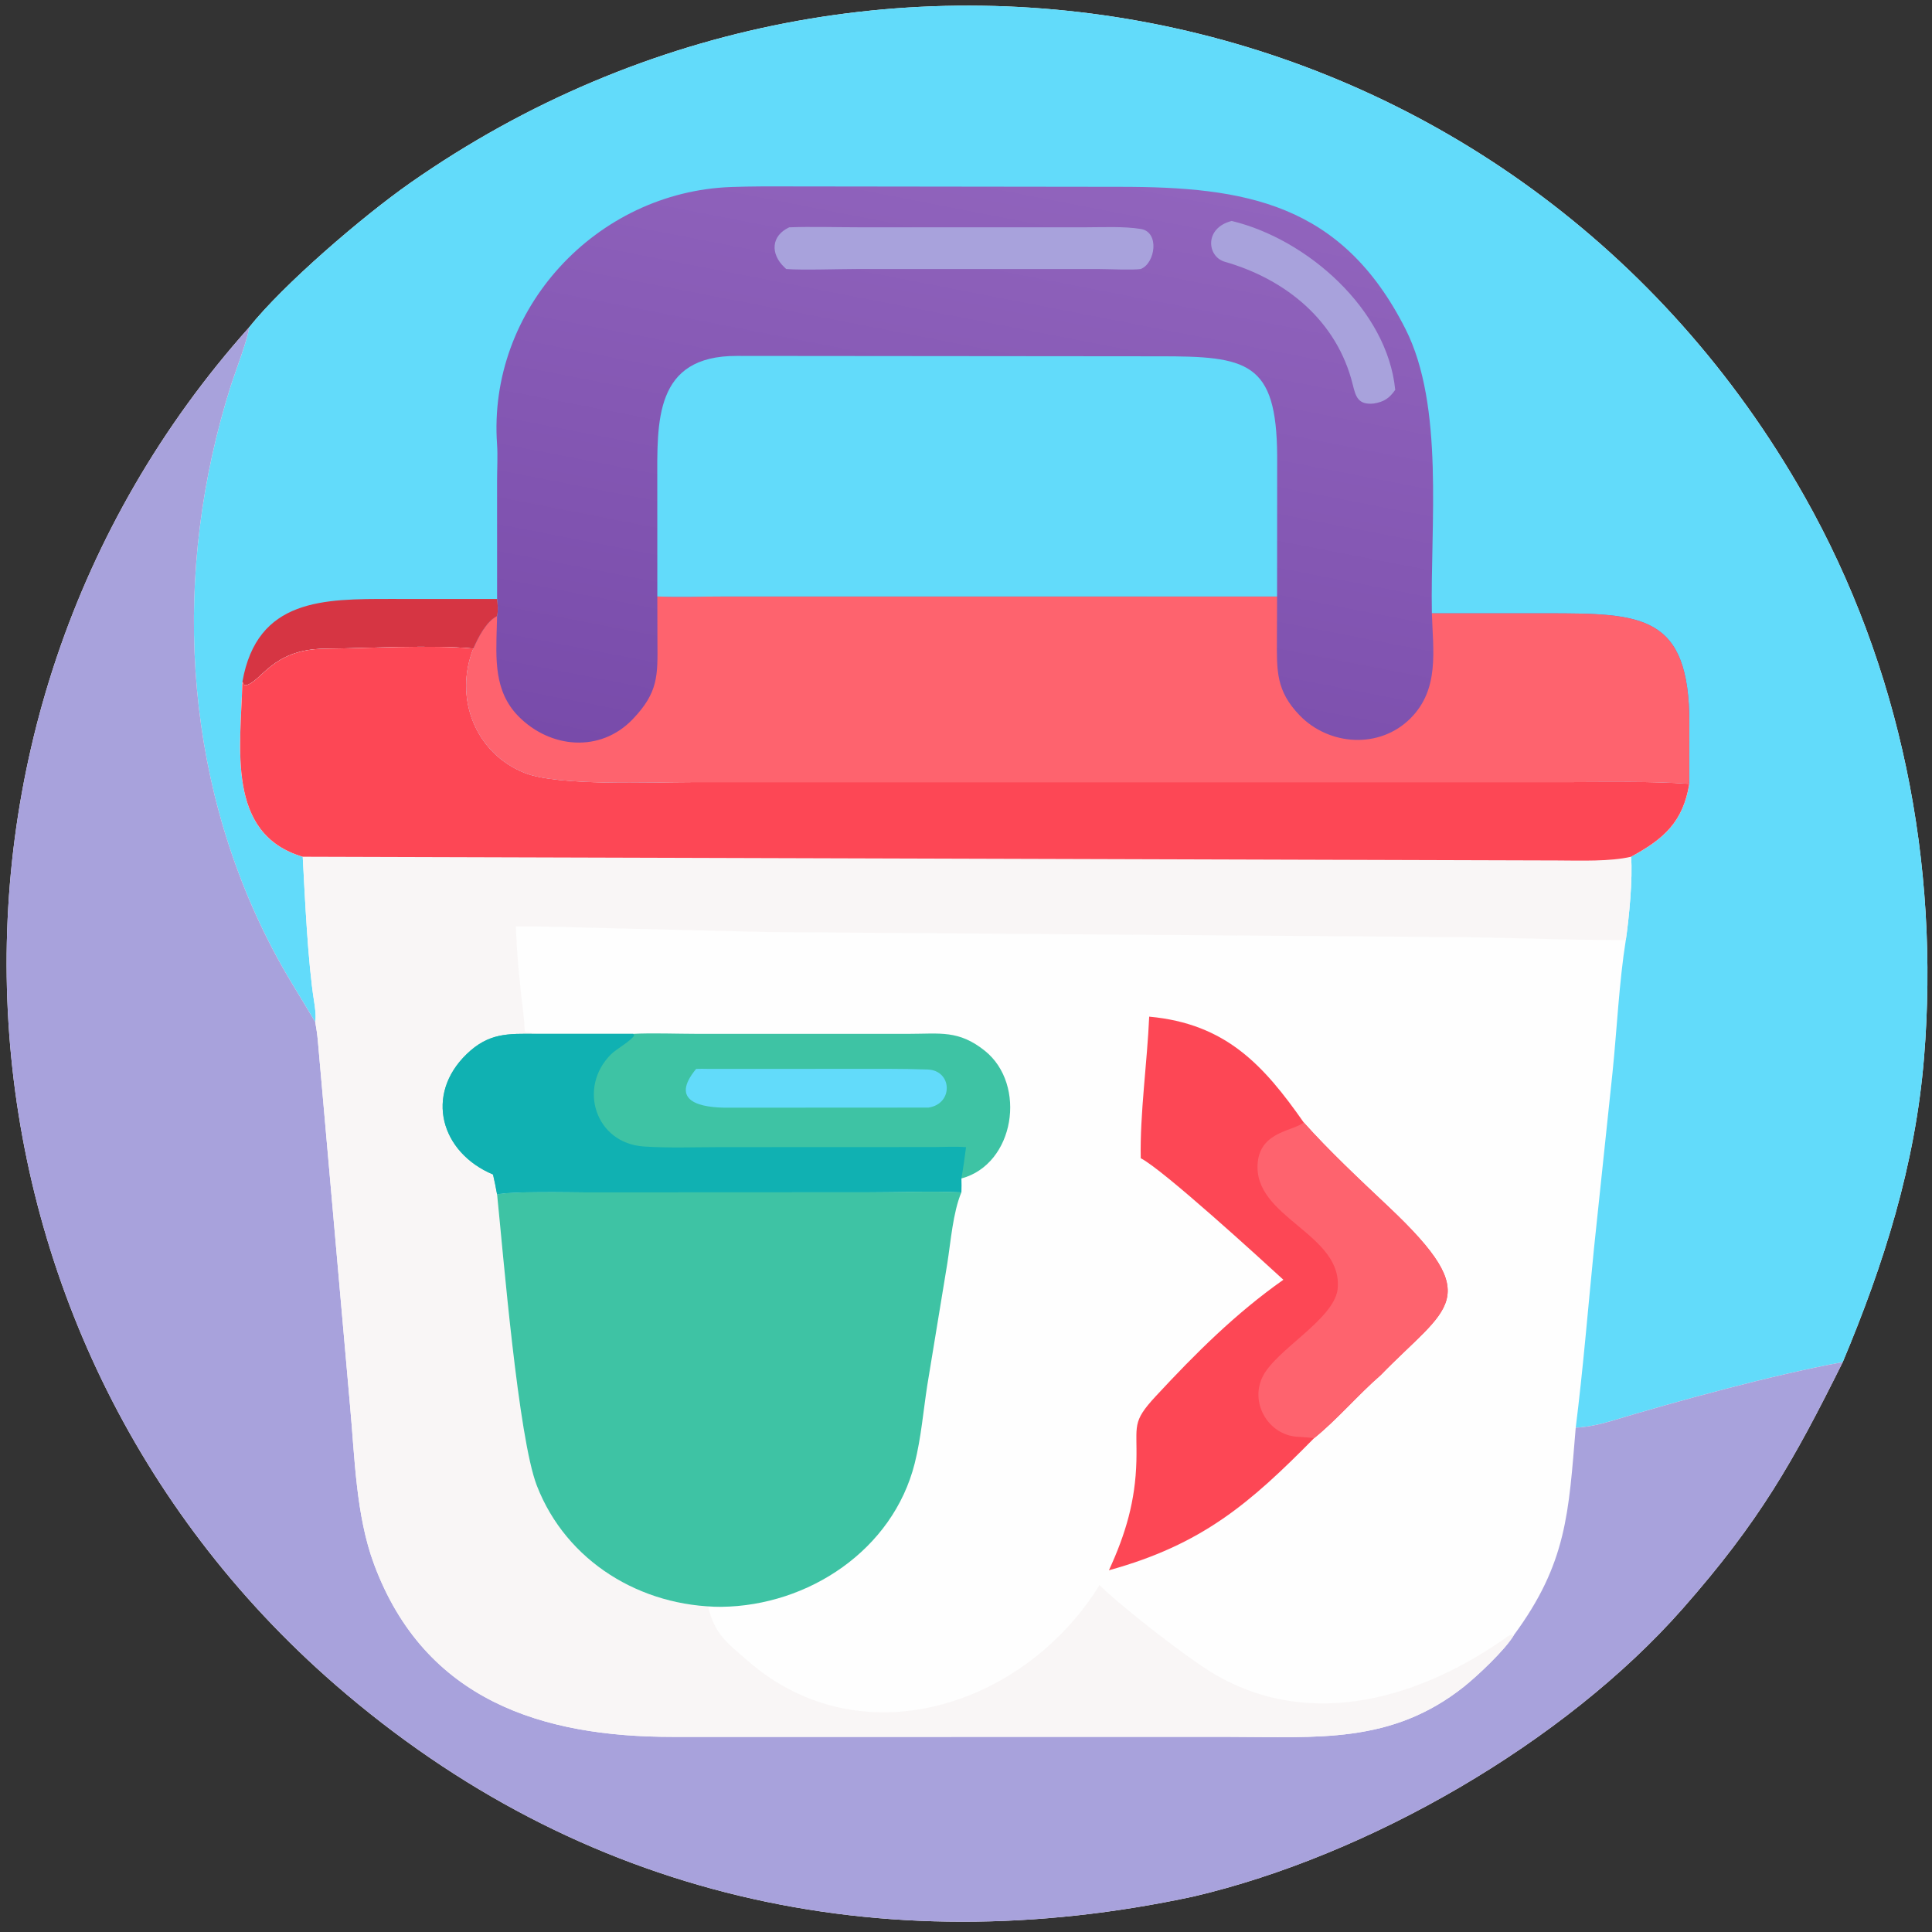
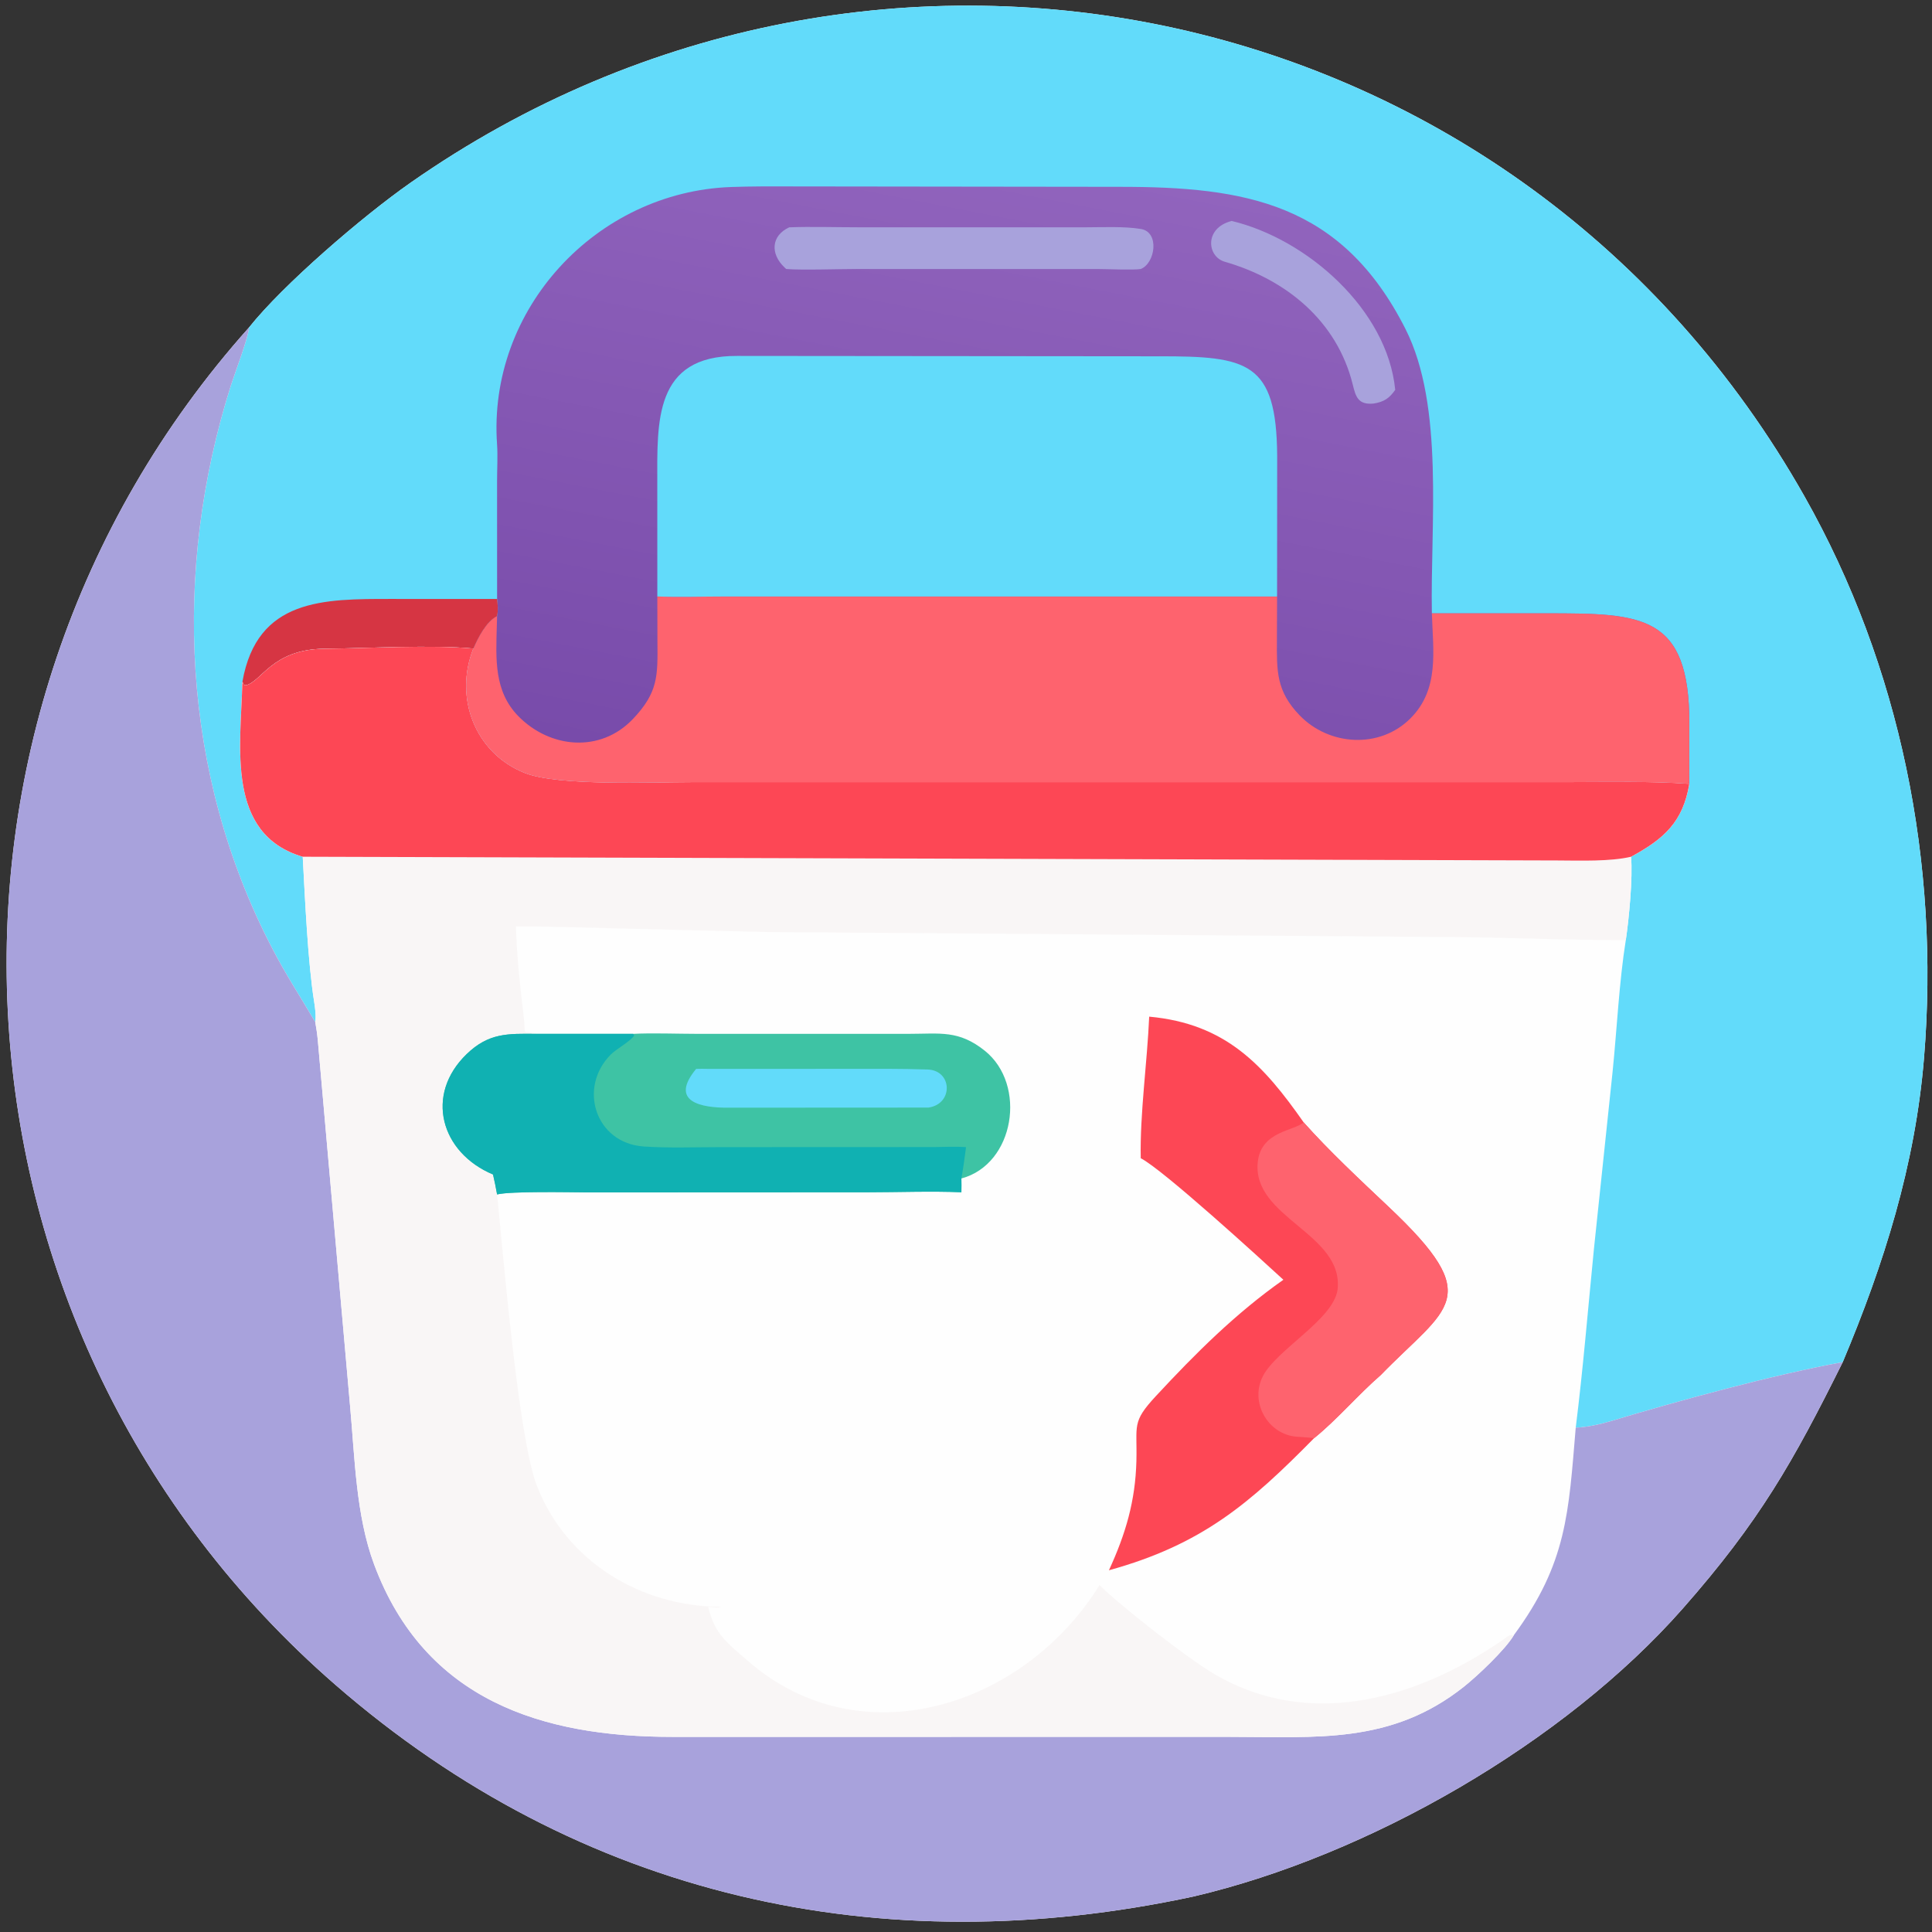
<svg xmlns="http://www.w3.org/2000/svg" width="1024" height="1024" viewBox="0 0 1024 1024">
  <rect x="0" y="0" width="1024" height="1024" fill="#333333" stroke="none" />
  <path fill="#FEFEFE" transform="scale(2 2)" d="M65.989 86.787C74.975 75.478 96.011 57.369 108.761 48.448C232.721 -38.276 402.903 -1.595 478.185 131.507C503.685 176.594 514.109 228.881 509.883 280.383C507.558 308.712 499.292 334.929 488.344 360.976C475.188 387.431 466.312 403.153 445.943 426.286C414.595 461.89 362.649 491.739 316.314 502.589C233.42 520.411 153.804 502.912 88.897 446.504C-18.039 353.572 -27.605 191.581 65.989 86.787Z" />
  <path fill="#62DBFA" transform="scale(2 2)" d="M65.989 86.787C74.975 75.478 96.011 57.369 108.761 48.448C232.721 -38.276 402.903 -1.595 478.185 131.507C503.685 176.594 514.109 228.881 509.883 280.383C507.558 308.712 499.292 334.929 488.344 360.976C469.734 364.369 444.595 371.278 426.717 376.665C423.99 377.486 420.415 378.24 417.584 378.341C419.533 362.822 420.855 346.625 422.402 331.046L427.346 284.099C428.499 272.825 429.084 260.181 430.856 249.122C431.688 243.514 432.745 232.575 432.245 227.042C440.974 222.316 445.999 217.832 447.679 207.73C437.418 206.989 426.406 207.269 416.055 207.269L183.336 207.275C172.694 207.275 147.943 208.353 139.099 204.859C125.836 199.62 120.267 184.808 125.443 171.869C114.253 170.85 97.781 171.801 85.953 171.924C71.995 172.069 69.26 180.819 65.076 181.621L64.546 181.411L64.242 180.669C63.811 197.889 59.799 221.022 80.229 227.042C80.83 238.212 81.584 255.044 83.255 265.487C83.524 267.185 83.789 269.182 83.555 270.884C79.583 264.089 75.717 258.274 72.056 251.159C48.096 205.1 45.638 151.137 61.211 102.08C62.211 98.931 65.887 89.323 65.989 86.787Z" />
  <defs>
    <linearGradient id="gradient_0" gradientUnits="userSpaceOnUse" x1="241.673" y1="213.815" x2="275.139" y2="41.602">
      <stop offset="0" stop-color="#784BAA" />
      <stop offset="1" stop-color="#9164BD" />
    </linearGradient>
  </defs>
  <path fill="url(#gradient_0)" transform="scale(2 2)" d="M131.736 158.736L131.729 127.466C131.729 124.567 131.933 120.65 131.731 117.838C129.154 81.913 158.059 50.857 193.715 49.561C198.9 49.372 204.441 49.381 209.705 49.404L296.726 49.51C329.977 49.503 355.532 53.764 372.45 87.147C382.837 107.64 379.018 139.266 379.46 162.549L409.772 162.545C435.103 162.543 447.721 162.716 447.694 191.739L447.679 207.73C437.418 206.989 426.406 207.269 416.055 207.269L183.336 207.275C172.694 207.275 147.943 208.353 139.099 204.859C125.836 199.62 120.267 184.808 125.443 171.869C126.642 169.051 128.858 164.671 131.736 163.266C132.054 161.784 131.908 160.224 131.736 158.736Z" />
  <path fill="#FE636E" transform="scale(2 2)" d="M174.198 158.072C179.766 158.289 186.758 158.077 192.442 158.075L338.44 158.072L338.397 169.479C338.352 177.758 338.171 183.125 344.43 189.586C352.287 197.698 365.672 198.509 373.791 190.37C381.51 182.633 379.772 172.527 379.46 162.549L409.772 162.545C435.103 162.543 447.721 162.716 447.694 191.739L447.679 207.73C437.418 206.989 426.406 207.269 416.055 207.269L183.336 207.275C172.694 207.275 147.943 208.353 139.099 204.859C125.836 199.62 120.267 184.808 125.443 171.869C126.642 169.051 128.858 164.671 131.736 163.266L131.657 165.972C131.435 174.564 130.862 183.18 137.385 189.813C145.794 198.365 159.119 199.58 167.713 190.559C174.426 183.513 174.311 179.126 174.227 170.091L174.198 158.072Z" />
  <path fill="#62DBFA" transform="scale(2 2)" d="M174.198 158.072L174.187 128.032C174.176 111.804 173.263 94.223 195.341 94.323L307.117 94.424C330.604 94.386 338.292 95.857 338.463 120.758L338.44 158.072L192.442 158.075C186.758 158.077 179.766 158.289 174.198 158.072Z" />
  <path fill="#A8A2DC" transform="scale(2 2)" d="M209.152 60.243C214.709 60.023 221.778 60.235 227.49 60.234L287.582 60.236C292.219 60.237 297.827 59.941 302.344 60.681C307.384 61.505 306.151 69.803 302.308 71.29C300.173 71.61 293.828 71.308 291.205 71.299L226.993 71.29C222.349 71.293 212.471 71.628 208.352 71.29C208.289 71.232 208.226 71.173 208.163 71.115L207.853 70.818C204.158 67.302 204.293 62.488 209.152 60.243Z" />
  <path fill="#A8A2DC" transform="scale(2 2)" d="M326.411 58.556C346.402 63.34 367.673 82.056 369.748 103.314C368.166 105.594 366.727 106.501 364.031 106.946C359.887 107.337 359.286 105.13 358.487 101.896C354.321 85.032 340.819 74.038 324.61 69.38C319.811 68.001 319.113 60.4 326.411 58.556Z" />
  <path fill="#D63543" transform="scale(2 2)" d="M64.242 180.669C68.136 158.565 85.8 158.722 103.748 158.726L131.736 158.736C131.908 160.224 132.054 161.784 131.736 163.266C128.858 164.671 126.642 169.051 125.443 171.869C114.253 170.85 97.781 171.801 85.953 171.924C71.995 172.069 69.26 180.819 65.076 181.621L64.546 181.411L64.242 180.669Z" />
  <path fill="#A8A2DC" transform="scale(2 2)" d="M65.989 86.787C65.887 89.323 62.211 98.931 61.211 102.08C45.638 151.137 48.096 205.1 72.056 251.159C75.717 258.274 79.583 264.089 83.555 270.884C83.838 272.482 84.077 274.083 84.225 275.699L92.765 372.516C94.032 386.231 94.3 401.581 99.144 414.582C112.595 450.683 143.801 460.284 178.135 460.29L325.972 460.286C348.918 460.287 368.637 462.3 387.9 447.034C391.387 444.271 398.921 437.202 401.18 433.341C415.285 414.213 415.686 400.885 417.584 378.341C420.415 378.24 423.99 377.486 426.717 376.665C444.595 371.278 469.734 364.369 488.344 360.976C475.188 387.431 466.312 403.153 445.943 426.286C414.595 461.89 362.649 491.739 316.314 502.589C233.42 520.411 153.804 502.912 88.897 446.504C-18.039 353.572 -27.605 191.581 65.989 86.787Z" />
  <path fill="#F9F6F6" transform="scale(2 2)" d="M64.242 180.669L64.546 181.411L65.076 181.621C69.26 180.819 71.995 172.069 85.953 171.924C97.781 171.801 114.253 170.85 125.443 171.869C120.267 184.808 125.836 199.62 139.099 204.859C147.943 208.353 172.694 207.275 183.336 207.275L416.055 207.269C426.406 207.269 437.418 206.989 447.679 207.73C445.999 217.832 440.974 222.316 432.245 227.042C432.745 232.575 431.688 243.514 430.856 249.122C414.9 249.184 399.152 248.383 383.529 248.329L203.152 246.997L162.621 246.015C153.923 245.829 145.444 245.475 136.722 245.502C136.967 253.439 137.81 261.308 138.765 269.184C139.494 275.2 137.909 272.679 142.145 273.985C134.585 273.915 129.514 273.701 123.674 279.342C112.497 290.137 116.771 305.425 130.657 311.254C131.069 313.069 131.421 314.705 131.736 316.538C133.346 332.191 137.328 381.024 142.284 393.754C150.115 413.869 169.831 425.803 191.182 425.824C190.319 426.222 188.788 425.913 187.681 425.824C189.391 433.13 192.769 435.416 198.114 440.087C228.183 466.359 271.539 452.163 291.373 420.078C297.392 425.932 314.547 439.361 321.785 443.622C347.689 458.874 377.053 449.805 399.91 433.421C400.118 433.272 400.901 433.327 401.18 433.341C398.921 437.202 391.387 444.271 387.9 447.034C368.637 462.3 348.918 460.287 325.972 460.286L178.135 460.29C143.801 460.284 112.595 450.683 99.144 414.582C94.3 401.581 94.032 386.231 92.765 372.516L84.225 275.699C84.077 274.083 83.838 272.482 83.555 270.884C83.789 269.182 83.524 267.185 83.255 265.487C81.584 255.044 80.83 238.212 80.229 227.042C59.799 221.022 63.811 197.889 64.242 180.669Z" />
  <path fill="#FD4755" transform="scale(2 2)" d="M64.242 180.669L64.546 181.411L65.076 181.621C69.26 180.819 71.995 172.069 85.953 171.924C97.781 171.801 114.253 170.85 125.443 171.869C120.267 184.808 125.836 199.62 139.099 204.859C147.943 208.353 172.694 207.275 183.336 207.275L416.055 207.269C426.406 207.269 437.418 206.989 447.679 207.73C445.999 217.832 440.974 222.316 432.245 227.042C426.728 228.35 418.729 228.054 412.858 228.031L80.229 227.042C59.799 221.022 63.811 197.889 64.242 180.669Z" />
-   <path fill="#3EC3A4" transform="scale(2 2)" d="M131.736 316.538C135.284 315.645 151.116 315.962 155.677 315.997L229.932 315.963C237.812 315.961 247.077 315.626 254.78 315.962C252.532 321.348 251.978 328.931 251.036 334.882L245.739 367.121C244.671 374.017 244.105 381.062 242.402 387.825C236.62 410.773 214.229 425.557 191.182 425.824C169.831 425.803 150.115 413.869 142.284 393.754C137.328 381.024 133.346 332.191 131.736 316.538Z" />
  <path fill="#3EC3A4" transform="scale(2 2)" d="M167.794 273.985C172.516 273.72 179.746 273.978 184.65 273.981L240.841 273.981C249.102 273.983 254.048 272.897 261.003 278.475C272.169 287.43 268.936 308.513 254.78 312.308C254.782 313.414 254.831 314.889 254.78 315.962C247.077 315.626 237.812 315.961 229.932 315.963L155.677 315.997C151.116 315.962 135.284 315.645 131.736 316.538C131.421 314.705 131.069 313.069 130.657 311.254C116.771 305.425 112.497 290.137 123.674 279.342C129.514 273.701 134.585 273.915 142.145 273.985L167.794 273.985Z" />
  <path fill="#10B1B2" transform="scale(2 2)" d="M142.145 273.985L167.794 273.985L168.059 274.399C167.381 275.748 163.281 278.043 161.904 279.419C153.065 288.249 157.795 302.98 170.614 303.834C177.205 304.273 183.951 304.011 190.56 304.004L247.659 303.981C250.412 303.955 253.283 303.797 256.013 304.009C255.643 306.865 255.283 309.467 254.78 312.308C254.782 313.414 254.831 314.889 254.78 315.962C247.077 315.626 237.812 315.961 229.932 315.963L155.677 315.997C151.116 315.962 135.284 315.645 131.736 316.538C131.421 314.705 131.069 313.069 130.657 311.254C116.771 305.425 112.497 290.137 123.674 279.342C129.514 273.701 134.585 273.915 142.145 273.985Z" />
  <path fill="#62DBFA" transform="scale(2 2)" d="M187.681 283.266L224.995 283.257C231.949 283.258 238.77 283.184 245.818 283.427C252.39 283.653 252.718 292.541 246.063 293.522L193.242 293.551C185.707 293.636 177.29 291.96 184.488 283.266C185.515 283.208 186.643 283.253 187.681 283.266Z" />
  <path fill="#FD4755" transform="scale(2 2)" d="M304.547 269.423C324.853 271.28 334.862 282.261 345.493 297.449C352.154 304.939 360.2 312.456 368.048 319.869C393.954 344.338 383.612 346.188 365.902 364.413C360.011 369.511 354.236 376.31 348.236 381.141C331.219 398.418 318.578 409.32 293.877 416.14C298.318 406.493 300.896 397.764 301.16 387.114C301.396 377.656 299.832 376.968 306.322 369.976C316.853 358.631 327.482 348.031 340.11 339.15C334.115 333.644 308.101 309.864 302.308 306.945C302.065 295.155 304.027 281.541 304.547 269.423Z" />
  <path fill="#FE636E" transform="scale(2 2)" d="M345.493 297.449C352.154 304.939 360.2 312.456 368.048 319.869C393.954 344.338 383.612 346.188 365.902 364.413C360.011 369.511 354.236 376.31 348.236 381.141C346.905 380.916 345.039 380.862 343.57 380.741C336.028 380.116 331.139 371.678 334.662 364.728C338.228 357.695 353.209 349.791 354.455 341.884C356.286 326.891 331.742 322.784 333.324 307.938C334.194 299.772 342.918 299.726 345.493 297.449Z" />
</svg>